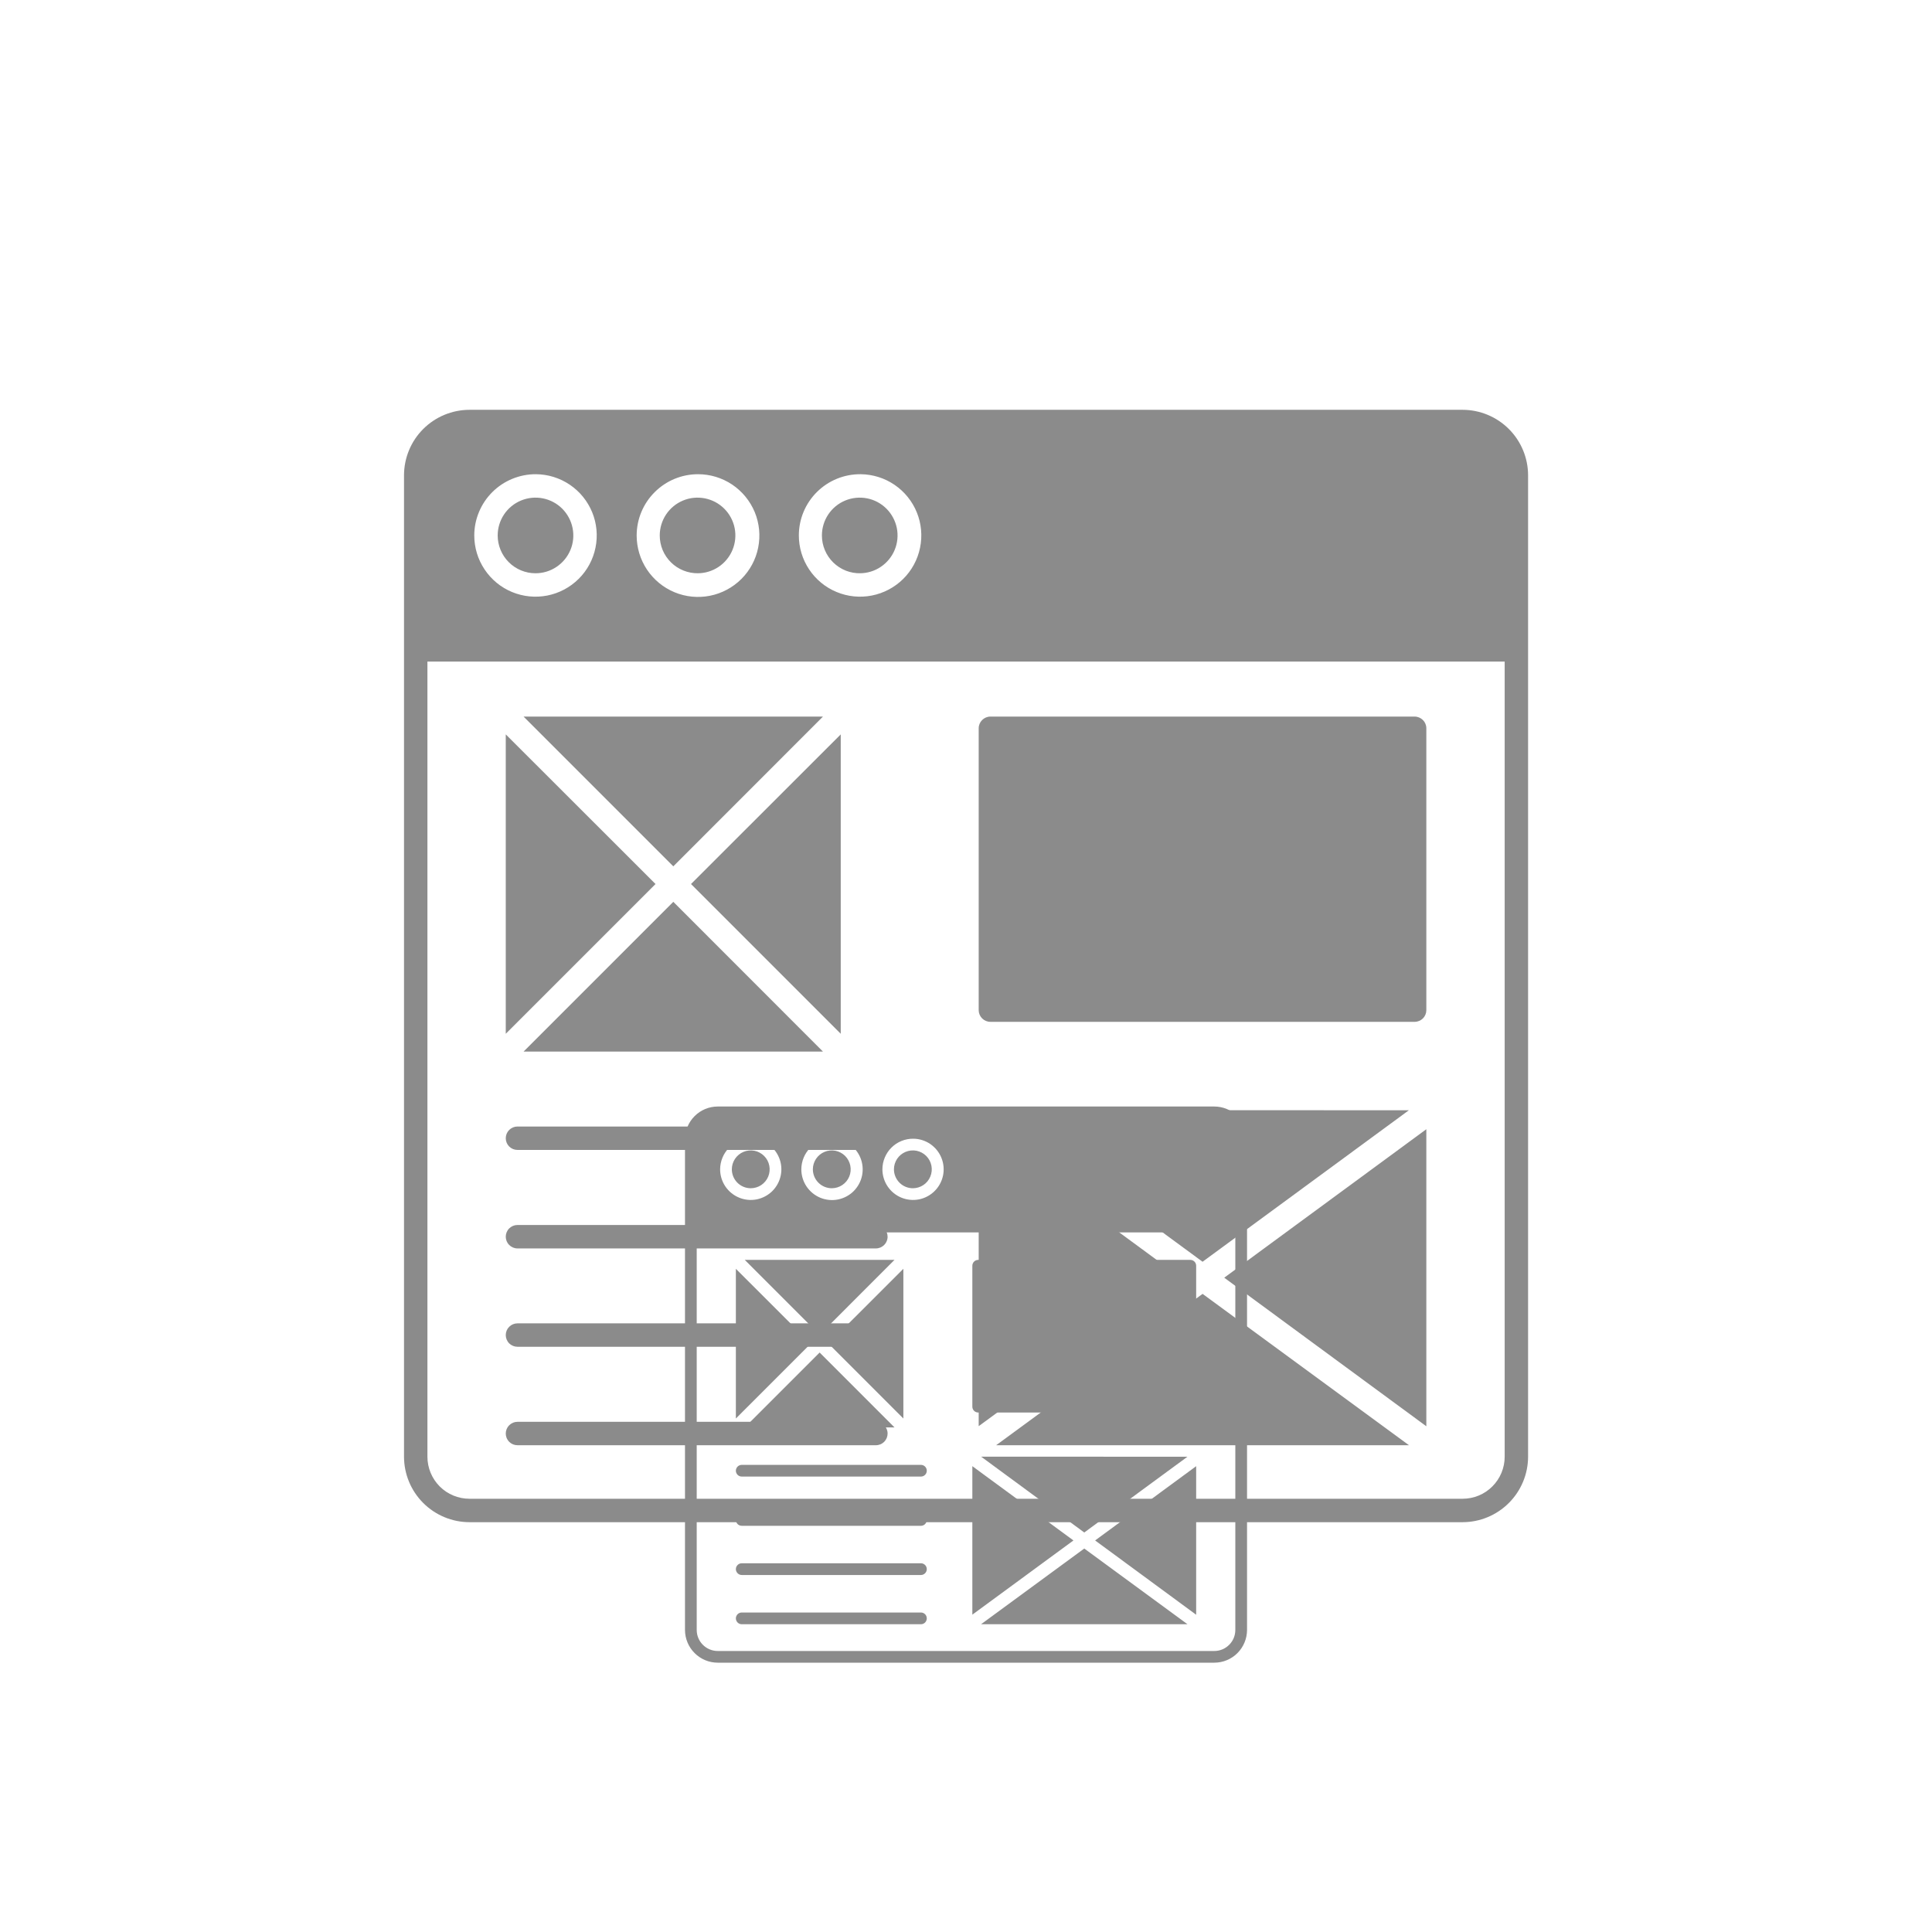
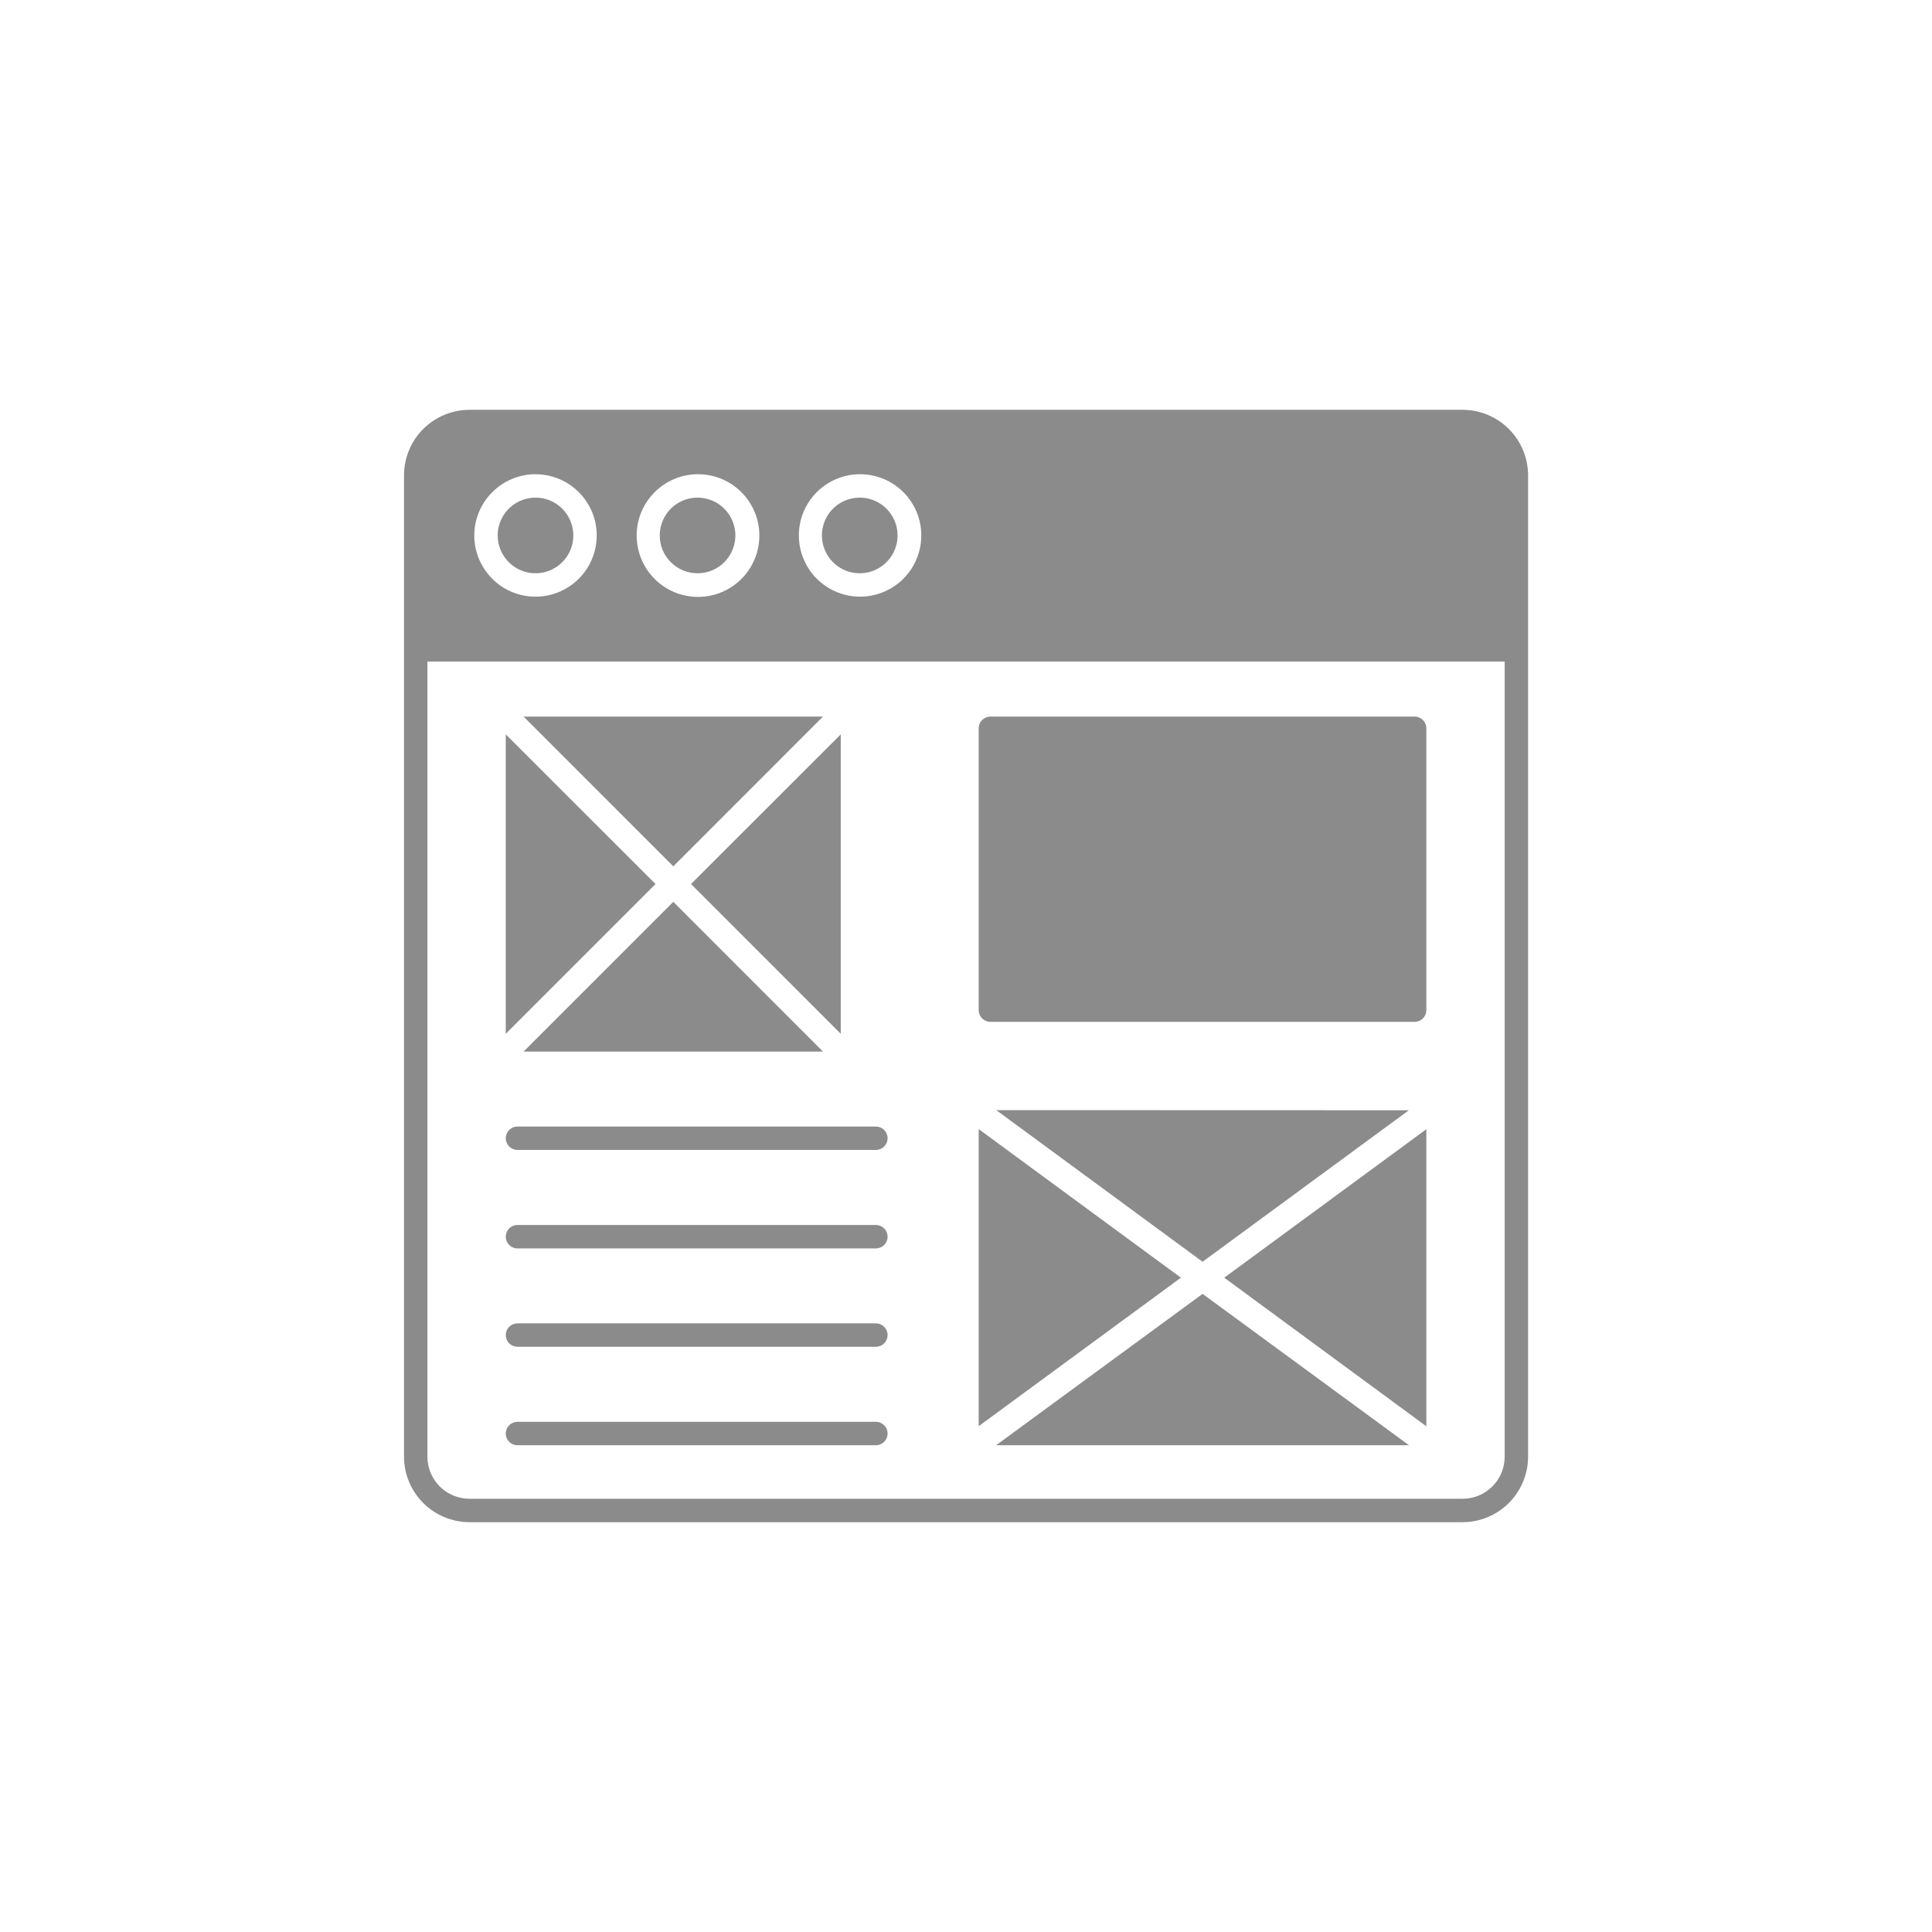
<svg xmlns="http://www.w3.org/2000/svg" width="60" height="60" viewBox="0 0 60 60" fill="none">
  <g clip-path="url(#clip0_4862_2963)">
    <rect width="60" height="60" rx="10" fill="white" />
    <g filter="url(#filter0_f_4862_2963)">
-       <path d="M22.728 36.314C22.728 36.198 22.762 36.085 22.827 35.988C22.892 35.892 22.983 35.816 23.09 35.772C23.198 35.727 23.316 35.716 23.43 35.738C23.544 35.761 23.648 35.817 23.73 35.899C23.813 35.981 23.869 36.086 23.891 36.2C23.914 36.314 23.902 36.432 23.858 36.539C23.813 36.647 23.738 36.738 23.642 36.803C23.545 36.867 23.431 36.902 23.315 36.902C23.16 36.902 23.01 36.84 22.9 36.73C22.79 36.62 22.728 36.47 22.728 36.314ZM25.833 36.902C25.95 36.901 26.063 36.867 26.159 36.802C26.256 36.737 26.331 36.645 26.375 36.538C26.419 36.431 26.43 36.313 26.407 36.199C26.384 36.085 26.328 35.98 26.246 35.898C26.164 35.817 26.059 35.761 25.945 35.738C25.832 35.716 25.714 35.727 25.607 35.772C25.499 35.816 25.408 35.892 25.343 35.988C25.279 36.085 25.244 36.198 25.244 36.314C25.244 36.392 25.26 36.469 25.29 36.541C25.32 36.613 25.364 36.678 25.419 36.732C25.474 36.787 25.54 36.83 25.612 36.859C25.684 36.888 25.761 36.903 25.839 36.902H25.833ZM28.35 36.902C28.466 36.902 28.579 36.867 28.676 36.803C28.773 36.738 28.848 36.647 28.892 36.539C28.937 36.432 28.948 36.314 28.926 36.2C28.903 36.086 28.847 35.981 28.765 35.899C28.683 35.817 28.578 35.761 28.464 35.738C28.351 35.716 28.232 35.727 28.125 35.772C28.018 35.816 27.926 35.892 27.861 35.988C27.797 36.085 27.762 36.198 27.762 36.314C27.762 36.393 27.778 36.47 27.809 36.543C27.839 36.615 27.884 36.68 27.94 36.735C27.996 36.79 28.062 36.833 28.135 36.861C28.208 36.89 28.286 36.904 28.364 36.902H28.35ZM38.728 38.091V50.62C38.727 50.889 38.62 51.148 38.43 51.338C38.239 51.529 37.981 51.636 37.712 51.636H22.29C22.02 51.636 21.762 51.529 21.572 51.338C21.381 51.148 21.274 50.889 21.273 50.62V38.091V35.38C21.274 35.111 21.381 34.852 21.572 34.662C21.762 34.471 22.02 34.364 22.29 34.364H37.712C37.981 34.364 38.239 34.471 38.43 34.662C38.62 34.852 38.727 35.111 38.728 35.38V38.091ZM27.404 36.314C27.404 36.502 27.46 36.686 27.564 36.842C27.668 36.998 27.816 37.12 27.989 37.192C28.163 37.264 28.353 37.284 28.538 37.248C28.722 37.212 28.891 37.122 29.024 36.99C29.158 36.858 29.249 36.689 29.287 36.505C29.325 36.322 29.307 36.131 29.236 35.957C29.166 35.783 29.045 35.634 28.89 35.528C28.735 35.423 28.552 35.365 28.364 35.364C28.239 35.362 28.114 35.386 27.998 35.433C27.881 35.48 27.775 35.55 27.686 35.639C27.597 35.727 27.526 35.833 27.478 35.948C27.429 36.064 27.404 36.189 27.404 36.314ZM24.886 36.314C24.886 36.503 24.941 36.687 25.046 36.844C25.15 37.001 25.299 37.123 25.473 37.196C25.647 37.268 25.839 37.288 26.024 37.251C26.209 37.214 26.378 37.124 26.512 36.991C26.645 36.857 26.736 36.688 26.773 36.503C26.81 36.318 26.791 36.126 26.719 35.952C26.647 35.778 26.525 35.629 26.368 35.524C26.212 35.419 26.027 35.364 25.839 35.364C25.587 35.364 25.345 35.464 25.166 35.642C24.987 35.82 24.887 36.062 24.886 36.314ZM22.364 36.314C22.364 36.502 22.42 36.686 22.524 36.842C22.628 36.998 22.777 37.12 22.95 37.192C23.123 37.265 23.314 37.284 23.499 37.248C23.683 37.211 23.852 37.121 23.986 36.989C24.119 36.856 24.21 36.687 24.247 36.503C24.285 36.319 24.267 36.128 24.195 35.954C24.124 35.781 24.003 35.632 23.848 35.526C23.692 35.421 23.509 35.365 23.321 35.364C23.195 35.363 23.071 35.387 22.955 35.435C22.84 35.482 22.734 35.552 22.645 35.641C22.556 35.729 22.486 35.834 22.438 35.95C22.39 36.065 22.365 36.189 22.364 36.314ZM38.364 38.273H21.637V50.62C21.637 50.793 21.706 50.959 21.828 51.081C21.951 51.204 22.117 51.273 22.29 51.273H37.712C37.885 51.273 38.051 51.204 38.173 51.081C38.296 50.959 38.364 50.793 38.364 50.62V38.273ZM22.853 39.404V44.053L25.179 41.727L22.853 39.404ZM27.779 39.127H23.13L25.455 41.453L27.779 39.127ZM23.13 44.329H27.779L25.455 42.004L23.13 44.329ZM28.055 44.053V39.404L25.73 41.727L28.055 44.053ZM22.853 45.674C22.853 45.723 22.873 45.769 22.907 45.803C22.941 45.837 22.987 45.856 23.035 45.856H28.601C28.649 45.856 28.695 45.837 28.729 45.803C28.763 45.769 28.782 45.723 28.782 45.674C28.782 45.626 28.763 45.58 28.729 45.546C28.695 45.512 28.649 45.493 28.601 45.493H23.035C22.987 45.493 22.941 45.512 22.907 45.546C22.873 45.58 22.853 45.626 22.853 45.674ZM28.601 47.022H23.035C22.987 47.022 22.941 47.041 22.907 47.075C22.873 47.109 22.853 47.155 22.853 47.203C22.853 47.252 22.873 47.298 22.907 47.332C22.941 47.366 22.987 47.385 23.035 47.385H28.601C28.649 47.385 28.695 47.366 28.729 47.332C28.763 47.298 28.782 47.252 28.782 47.203C28.782 47.155 28.763 47.109 28.729 47.075C28.695 47.041 28.649 47.022 28.601 47.022ZM28.601 48.549H23.035C22.987 48.549 22.941 48.568 22.907 48.602C22.873 48.636 22.853 48.683 22.853 48.731C22.853 48.779 22.873 48.825 22.907 48.859C22.941 48.894 22.987 48.913 23.035 48.913H28.601C28.649 48.913 28.695 48.894 28.729 48.859C28.763 48.825 28.782 48.779 28.782 48.731C28.782 48.683 28.763 48.636 28.729 48.602C28.695 48.568 28.649 48.549 28.601 48.549ZM28.601 50.078H23.035C22.987 50.078 22.941 50.097 22.907 50.131C22.873 50.165 22.853 50.212 22.853 50.26C22.853 50.308 22.873 50.354 22.907 50.389C22.941 50.423 22.987 50.442 23.035 50.442H28.601C28.649 50.442 28.695 50.423 28.729 50.389C28.763 50.354 28.782 50.308 28.782 50.26C28.782 50.212 28.763 50.165 28.729 50.131C28.695 50.097 28.649 50.078 28.601 50.078ZM30.197 45.533V50.145L33.337 47.84L30.197 45.533ZM30.47 45.238L33.673 47.593L36.877 45.24L30.47 45.238ZM37.148 50.147V45.534L34.01 47.84L37.148 50.147ZM30.468 50.442H36.879L33.673 48.091L30.468 50.442ZM30.379 43.867H36.966C37.014 43.867 37.061 43.848 37.095 43.814C37.129 43.78 37.148 43.734 37.148 43.685V39.309C37.148 39.261 37.129 39.215 37.095 39.18C37.061 39.146 37.014 39.127 36.966 39.127H30.379C30.331 39.127 30.284 39.146 30.25 39.18C30.216 39.215 30.197 39.261 30.197 39.309V43.685C30.197 43.734 30.216 43.78 30.25 43.814C30.284 43.848 30.331 43.867 30.379 43.867Z" fill="#8B8B8B" />
-     </g>
+       </g>
    <path d="M15.456 16.629C15.456 16.397 15.525 16.169 15.654 15.976C15.783 15.783 15.966 15.633 16.181 15.544C16.396 15.455 16.632 15.432 16.86 15.477C17.087 15.522 17.297 15.634 17.461 15.798C17.625 15.963 17.737 16.172 17.782 16.4C17.828 16.628 17.805 16.864 17.716 17.078C17.627 17.293 17.476 17.476 17.283 17.605C17.09 17.735 16.863 17.803 16.631 17.803C16.319 17.803 16.02 17.68 15.8 17.459C15.58 17.239 15.456 16.94 15.456 16.629ZM21.667 17.803C21.899 17.803 22.126 17.733 22.318 17.604C22.511 17.474 22.661 17.291 22.749 17.076C22.838 16.861 22.86 16.625 22.815 16.398C22.769 16.17 22.657 15.961 22.492 15.797C22.328 15.633 22.119 15.522 21.891 15.477C21.663 15.432 21.427 15.455 21.213 15.544C20.998 15.633 20.815 15.784 20.686 15.977C20.558 16.17 20.489 16.397 20.489 16.629C20.489 16.784 20.52 16.938 20.579 17.082C20.639 17.225 20.727 17.355 20.838 17.465C20.948 17.574 21.08 17.66 21.224 17.718C21.368 17.776 21.522 17.805 21.678 17.803H21.667ZM26.7 17.803C26.932 17.803 27.159 17.735 27.352 17.605C27.545 17.476 27.696 17.293 27.785 17.078C27.874 16.864 27.897 16.628 27.852 16.4C27.806 16.172 27.694 15.963 27.53 15.798C27.366 15.634 27.157 15.522 26.929 15.477C26.701 15.432 26.465 15.455 26.25 15.544C26.035 15.633 25.852 15.783 25.723 15.976C25.594 16.169 25.525 16.397 25.525 16.629C25.525 16.786 25.556 16.941 25.617 17.085C25.678 17.23 25.767 17.36 25.879 17.47C25.991 17.579 26.124 17.665 26.27 17.723C26.416 17.78 26.572 17.807 26.729 17.803H26.7ZM47.456 20.182V45.24C47.455 45.779 47.24 46.295 46.859 46.676C46.478 47.057 45.962 47.272 45.423 47.273H14.58C14.041 47.272 13.524 47.057 13.143 46.676C12.762 46.295 12.548 45.779 12.547 45.24V20.182V14.76C12.548 14.221 12.762 13.704 13.143 13.323C13.524 12.943 14.041 12.728 14.58 12.727H45.423C45.962 12.728 46.478 12.943 46.859 13.323C47.24 13.704 47.455 14.221 47.456 14.76V20.182ZM24.809 16.629C24.809 17.004 24.92 17.371 25.128 17.683C25.336 17.996 25.632 18.24 25.979 18.384C26.325 18.529 26.706 18.567 27.075 18.495C27.443 18.423 27.782 18.244 28.049 17.98C28.316 17.716 28.498 17.379 28.573 17.011C28.649 16.643 28.614 16.261 28.473 15.914C28.332 15.566 28.091 15.268 27.78 15.056C27.47 14.845 27.104 14.731 26.729 14.727C26.477 14.725 26.228 14.772 25.995 14.867C25.762 14.961 25.551 15.101 25.372 15.278C25.194 15.454 25.052 15.665 24.955 15.897C24.858 16.129 24.809 16.378 24.809 16.629ZM19.772 16.629C19.772 17.006 19.883 17.375 20.092 17.689C20.301 18.002 20.598 18.247 20.946 18.392C21.294 18.537 21.677 18.575 22.047 18.502C22.417 18.429 22.757 18.247 23.024 17.981C23.291 17.715 23.473 17.375 23.546 17.006C23.62 16.636 23.583 16.253 23.439 15.904C23.294 15.556 23.05 15.258 22.737 15.048C22.423 14.839 22.055 14.727 21.678 14.727C21.173 14.727 20.689 14.927 20.332 15.284C19.974 15.64 19.773 16.124 19.772 16.629ZM14.729 16.629C14.729 17.005 14.84 17.372 15.049 17.684C15.257 17.997 15.553 18.241 15.9 18.385C16.247 18.529 16.629 18.567 16.997 18.495C17.366 18.422 17.705 18.242 17.971 17.977C18.238 17.713 18.42 17.375 18.494 17.006C18.569 16.638 18.533 16.256 18.391 15.909C18.248 15.561 18.006 15.263 17.695 15.053C17.384 14.843 17.017 14.729 16.641 14.727C16.391 14.726 16.143 14.775 15.911 14.87C15.679 14.965 15.468 15.105 15.291 15.281C15.113 15.458 14.972 15.668 14.876 15.899C14.779 16.13 14.729 16.378 14.729 16.629ZM46.729 20.545H13.274V45.24C13.274 45.586 13.412 45.918 13.656 46.163C13.901 46.408 14.233 46.545 14.58 46.545H45.423C45.77 46.545 46.102 46.408 46.346 46.163C46.591 45.918 46.729 45.586 46.729 45.24V20.545ZM15.707 22.807V32.105L20.358 27.454L15.707 22.807ZM25.558 22.254H16.26L20.91 26.905L25.558 22.254ZM16.26 32.658H25.558L20.91 28.007L16.26 32.658ZM26.11 32.105V22.807L21.46 27.454L26.11 32.105ZM15.707 35.349C15.707 35.445 15.745 35.538 15.813 35.606C15.882 35.674 15.974 35.712 16.07 35.712H27.201C27.298 35.712 27.39 35.674 27.459 35.606C27.527 35.538 27.565 35.445 27.565 35.349C27.565 35.252 27.527 35.16 27.459 35.092C27.39 35.023 27.298 34.985 27.201 34.985H16.07C15.974 34.985 15.882 35.023 15.813 35.092C15.745 35.16 15.707 35.252 15.707 35.349ZM27.201 38.043H16.07C15.974 38.043 15.882 38.082 15.813 38.15C15.745 38.218 15.707 38.311 15.707 38.407C15.707 38.504 15.745 38.596 15.813 38.664C15.882 38.732 15.974 38.771 16.07 38.771H27.201C27.298 38.771 27.39 38.732 27.459 38.664C27.527 38.596 27.565 38.504 27.565 38.407C27.565 38.311 27.527 38.218 27.459 38.15C27.39 38.082 27.298 38.043 27.201 38.043ZM27.201 41.098H16.07C15.974 41.098 15.882 41.136 15.813 41.205C15.745 41.273 15.707 41.365 15.707 41.462C15.707 41.558 15.745 41.651 15.813 41.719C15.882 41.787 15.974 41.825 16.07 41.825H27.201C27.298 41.825 27.39 41.787 27.459 41.719C27.527 41.651 27.565 41.558 27.565 41.462C27.565 41.365 27.527 41.273 27.459 41.205C27.39 41.136 27.298 41.098 27.201 41.098ZM27.201 44.156H16.07C15.974 44.156 15.882 44.194 15.813 44.263C15.745 44.331 15.707 44.423 15.707 44.52C15.707 44.616 15.745 44.709 15.813 44.777C15.882 44.845 15.974 44.883 16.07 44.883H27.201C27.298 44.883 27.39 44.845 27.459 44.777C27.527 44.709 27.565 44.616 27.565 44.52C27.565 44.423 27.527 44.331 27.459 44.263C27.39 44.194 27.298 44.156 27.201 44.156ZM30.394 35.065V44.291L36.674 39.68L30.394 35.065ZM30.94 34.476L37.347 39.185L43.754 34.48L30.94 34.476ZM44.296 44.294V35.069L38.02 39.68L44.296 44.294ZM30.936 44.883H43.758L37.347 40.182L30.936 44.883ZM30.758 31.734H43.932C44.029 31.734 44.121 31.696 44.19 31.628C44.258 31.56 44.296 31.467 44.296 31.371V22.618C44.296 22.521 44.258 22.429 44.19 22.361C44.121 22.293 44.029 22.254 43.932 22.254H30.758C30.661 22.254 30.569 22.293 30.501 22.361C30.433 22.429 30.394 22.521 30.394 22.618V31.371C30.394 31.467 30.433 31.56 30.501 31.628C30.569 31.696 30.661 31.734 30.758 31.734Z" fill="#8B8B8B" />
  </g>
  <defs>
    <filter id="filter0_f_4862_2963" x="5" y="18" width="50" height="50" filterUnits="userSpaceOnUse" color-interpolation-filters="sRGB">
      <feGaussianBlur stdDeviation="7.5" />
    </filter>
    <clipPath id="clip0_4862_2963">
      <rect width="60" height="60" rx="10" fill="white" />
    </clipPath>
  </defs>
</svg>